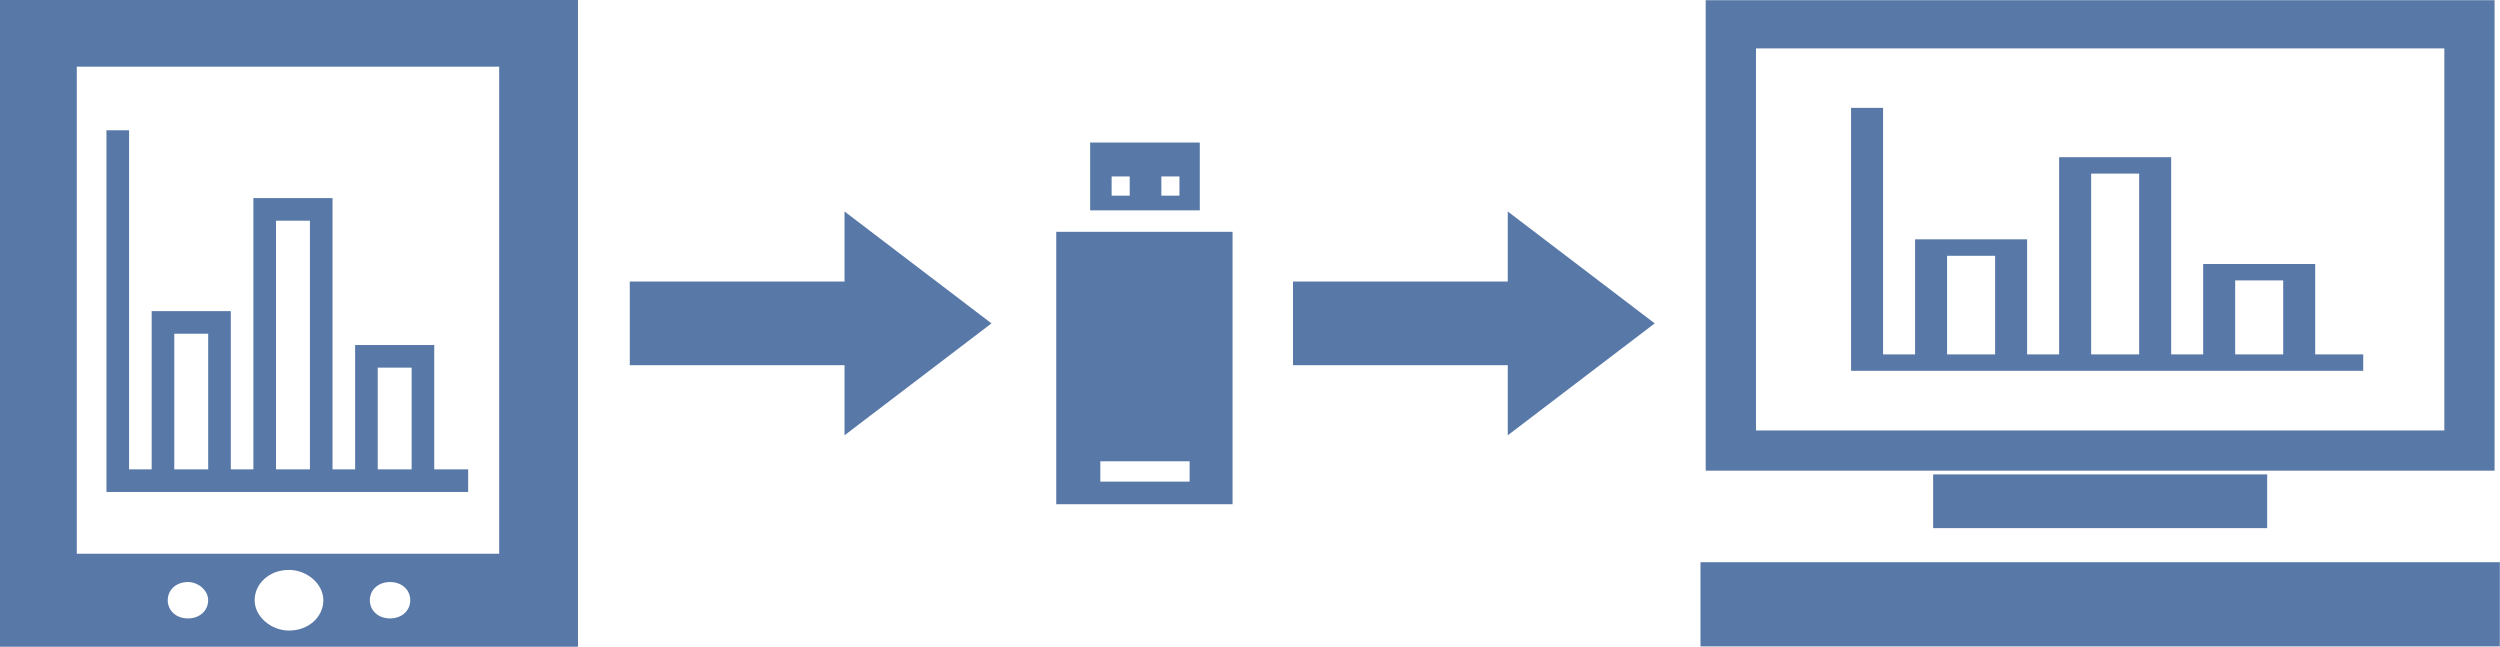
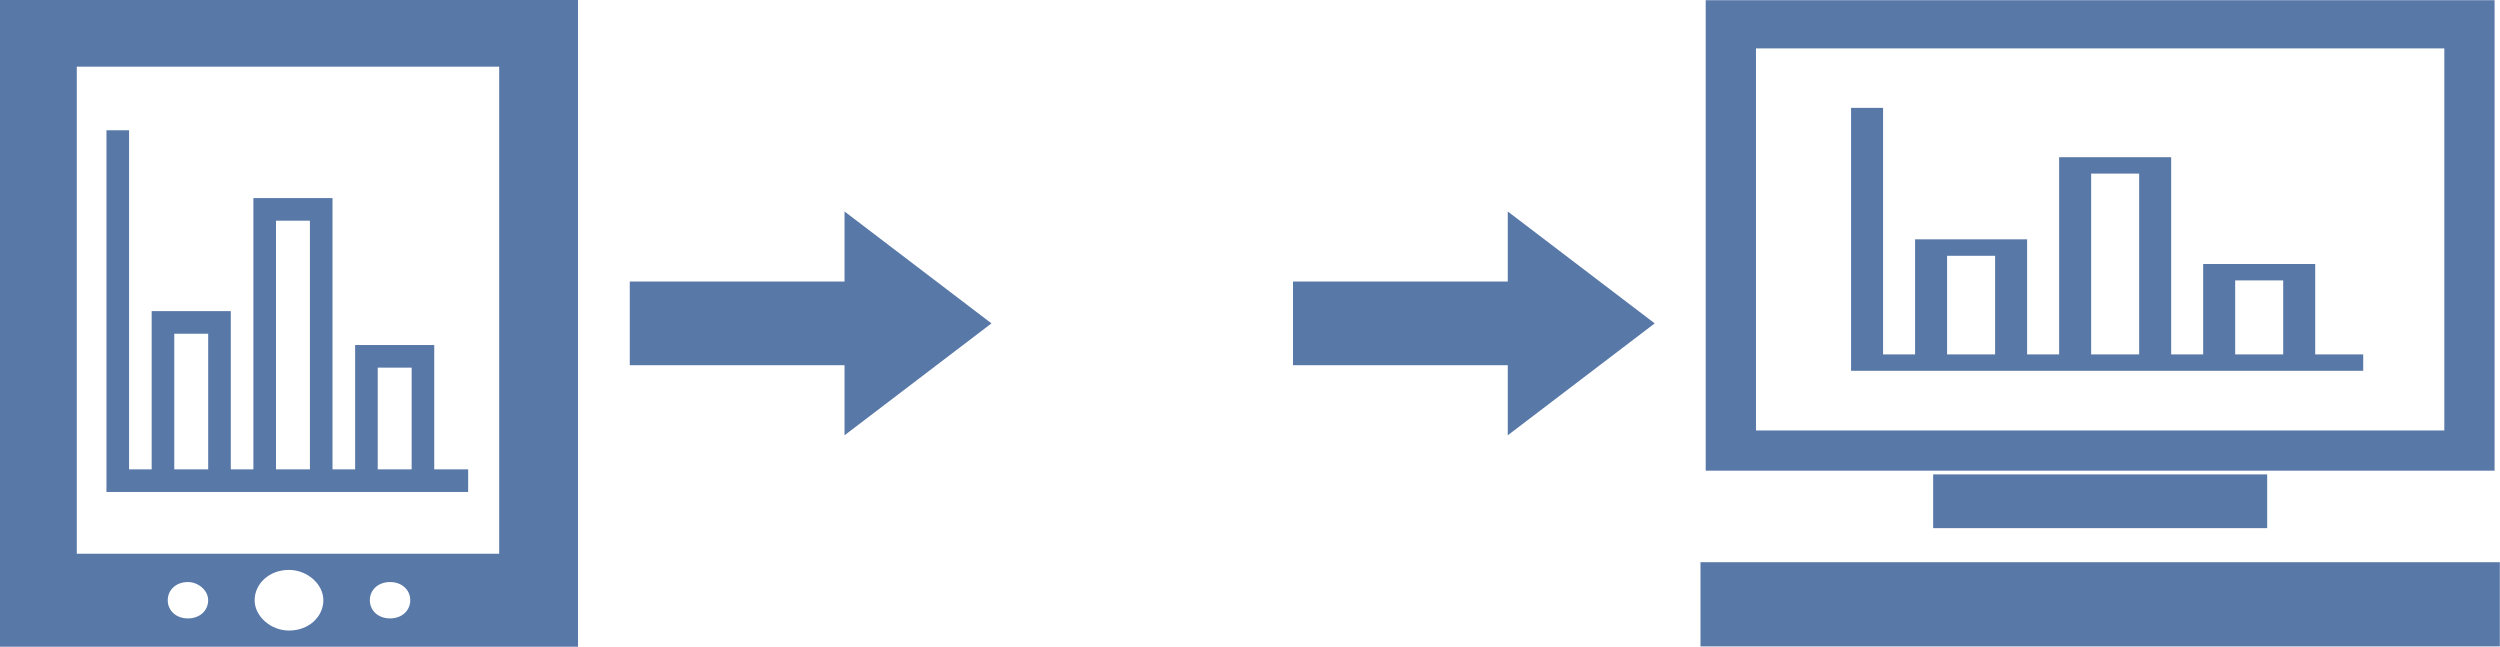
<svg xmlns="http://www.w3.org/2000/svg" xmlns:ns1="http://sodipodi.sourceforge.net/DTD/sodipodi-0.dtd" xmlns:ns2="http://www.inkscape.org/namespaces/inkscape" height="228.881" width="884.723" viewBox="0 0 884.723 228.881" version="1.1" id="svg5" ns1:docname="PIOPII-5-1.svg" ns2:version="0.92.1 r15371">
  <defs id="defs9" />
  <ns1:namedview pagecolor="#ffffff" bordercolor="#666666" borderopacity="1" objecttolerance="10" gridtolerance="10" guidetolerance="10" ns2:pageopacity="0" ns2:pageshadow="2" ns2:window-width="1440" ns2:window-height="837" id="namedview7" showgrid="false" fit-margin-top="0" fit-margin-left="0" fit-margin-right="0" fit-margin-bottom="0" ns2:zoom="0.65186406" ns2:cx="535.09528" ns2:cy="-118.7535" ns2:window-x="-8" ns2:window-y="-8" ns2:window-maximized="1" ns2:current-layer="svg5" />
  <g id="g5099">
    <g transform="translate(37.675,46.102)" id="g3">
      <path style="fill:#5878a8" ns2:connector-curvature="0" d="M 24,21 V 30 h 3 v -9 z m -18,-3 V 30 H 9 V 18 Z M 15,8 V 30 h 3 V 8 Z M 0,0 H 2 V 30 H 4 V 16 h 7 V 30 h 2 V 6 h 7 V 30 h 2 V 19 h 7 V 30 h 3 v 2 h -3 l -7,2e-6 L 20,32 h -7 -2 l -7,2e-6 L 0,32 Z" transform="matrix(4,0,0,4,7.6293936e-6,0)" id="path1" />
    </g>
    <g transform="matrix(1.788,0,0,1.788,-12.159,0)" id="g4489">
      <path style="fill:#5878a8" ns2:connector-curvature="0" id="path1-4" transform="matrix(4,0,0,4,6.8,0)" d="m 19.3,28.8 c -0.6,0 -1,0.4 -1,0.9 0,0.5 0.4,0.9 1,0.9 0.6,0 1,-0.4 1,-0.9 0,-0.5 -0.4,-0.9 -1,-0.9 z m -10,0 c -0.6,0 -1,0.4 -1,0.9 0,0.5 0.4,0.9 1,0.9 0.6,0 1,-0.4 1,-0.9 0,-0.5 -0.5,-0.9 -1,-0.9 z m 5,-0.6 c -1,0 -1.7,0.7 -1.7,1.5 0,0.8 0.8,1.5 1.7,1.5 1,0 1.7,-0.7 1.7,-1.5 0,-0.8 -0.8,-1.5 -1.7,-1.5 z M 3.8,3.3 V 27.4 H 24.7 V 3.3 Z M 0,0 H 28.6 V 32 H 0 Z" />
    </g>
  </g>
  <g id="g5105" transform="translate(3.7677964e-7,-14.998)">
    <g transform="matrix(2.21,0,0,2.21,601.783,-12.031)" id="g4502">
      <path style="fill:#5878a8" ns2:connector-curvature="0" id="path1-7" transform="matrix(4,0,0,4,0,12.264)" d="M 0,22.497 H 32 V 25.868 H 0 Z M 9.314,18.982 H 22.686 v 2.153 H 9.314 Z M 2.222,1.929 V 17.223 H 29.778 V 1.929 Z M 0.209,0 H 31.79 V 18.833 H 0.209 Z" />
    </g>
    <g transform="matrix(1.416,0,0,0.727,655.07,53.171)" id="g3-0">
      <path style="fill:#5878a8" ns2:connector-curvature="0" d="M 24,21 V 30 h 3 v -9 z m -18,-3 V 30 H 9 V 18 Z M 15,8 V 30 h 3 V 8 Z M 0,0 H 2 V 30 H 4 V 16 h 7 V 30 h 2 V 6 h 7 V 30 h 2 V 19 h 7 V 30 h 3 v 2 h -3 l -7,2e-6 L 20,32 h -7 -2 l -7,2e-6 L 0,32 Z" transform="matrix(4,0,0,4,7.6293936e-6,0)" id="path1-2" />
    </g>
  </g>
  <g id="g4543" transform="translate(340.992,50.441)">
-     <path d="M 3.9,28.2 V 30 H 11.8 V 28.2 Z M 0,7.9 H 15.6 V 32 H 0 Z M 9.3,3 V 4.7 H 10.9 V 3 Z M 4.9,3 V 4.7 H 6.5 V 3 Z M 3,0 H 12.7 V 6 H 3 Z" transform="matrix(4,0,0,4,32.8,0)" id="path1-5" ns2:connector-curvature="0" style="fill:#5878a8" />
-   </g>
+     </g>
  <g id="g5065" transform="translate(222.87,50.441)">
    <path d="M 19,0 32,9.9 19,19.8 V 13.6 H 0 V 6.2 h 19 z" transform="matrix(4,0,0,4,0,24.4)" id="path1-0" ns2:connector-curvature="0" style="fill:#5878a8" />
  </g>
  <g id="g5065-0" transform="translate(457.581,50.441)">
    <path d="M 19,0 32,9.9 19,19.8 V 13.6 H 0 V 6.2 h 19 z" transform="matrix(4,0,0,4,0,24.4)" id="path1-0-8" ns2:connector-curvature="0" style="fill:#5878a8" />
  </g>
</svg>